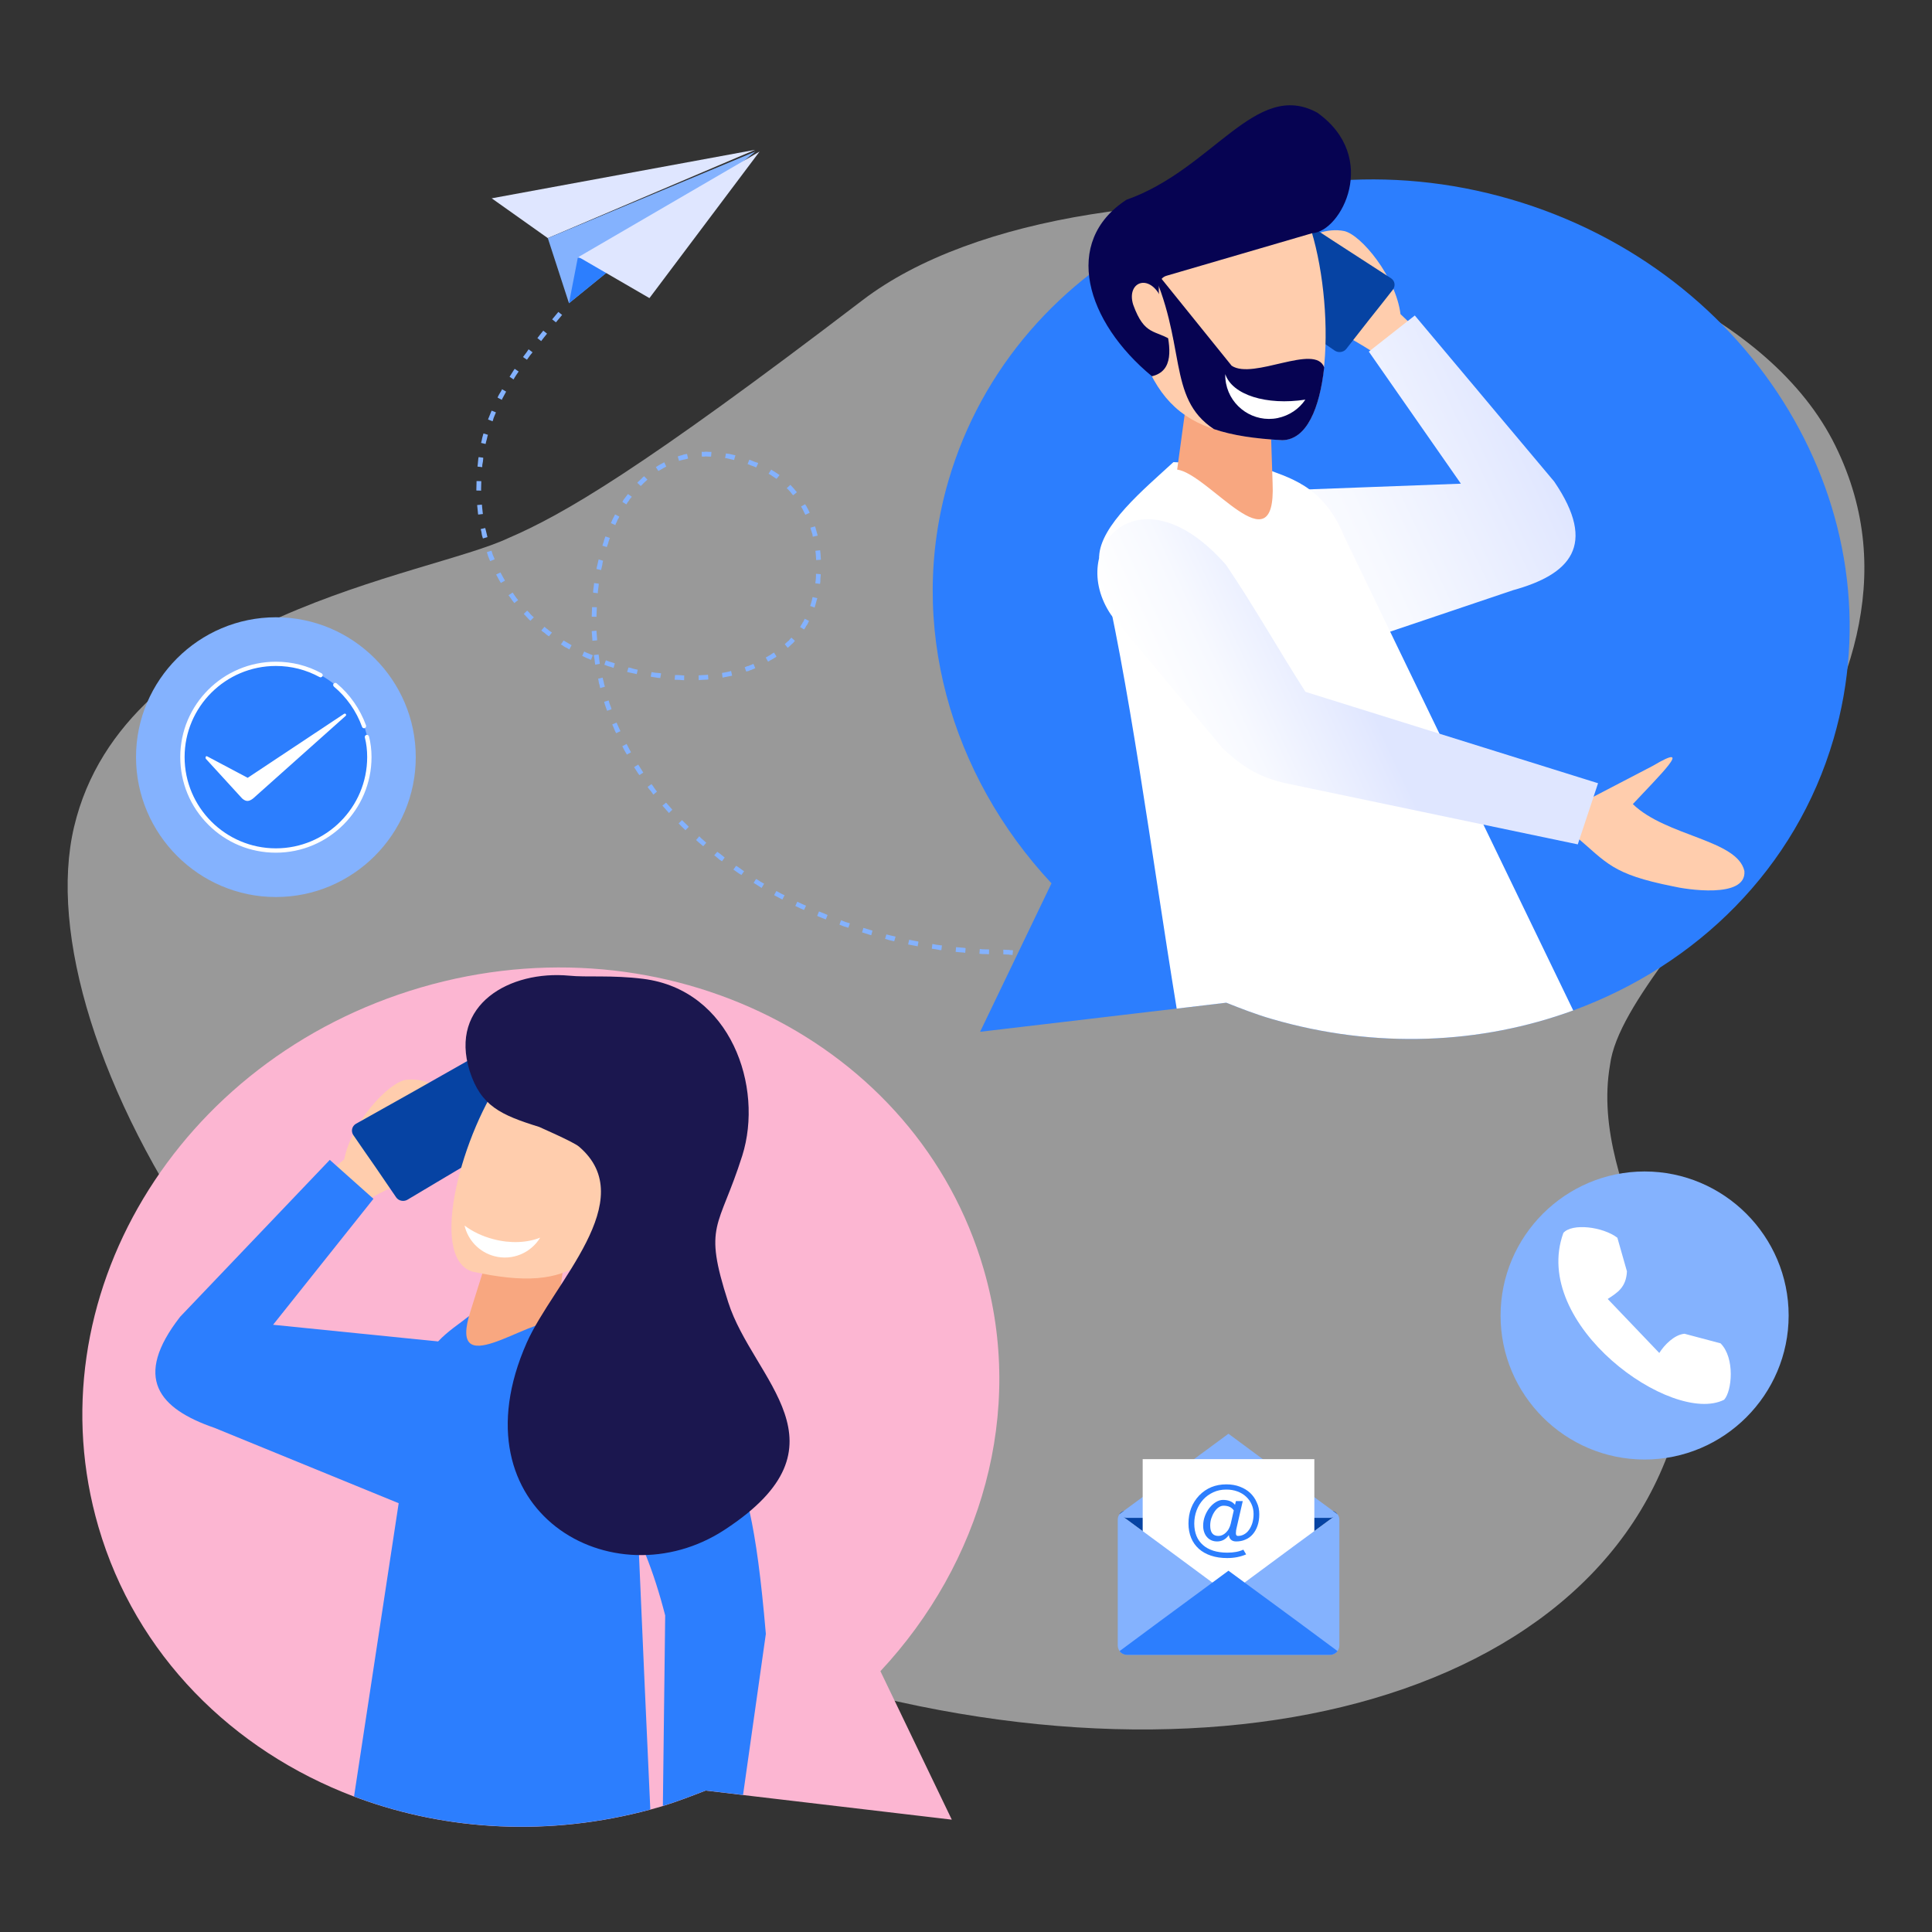
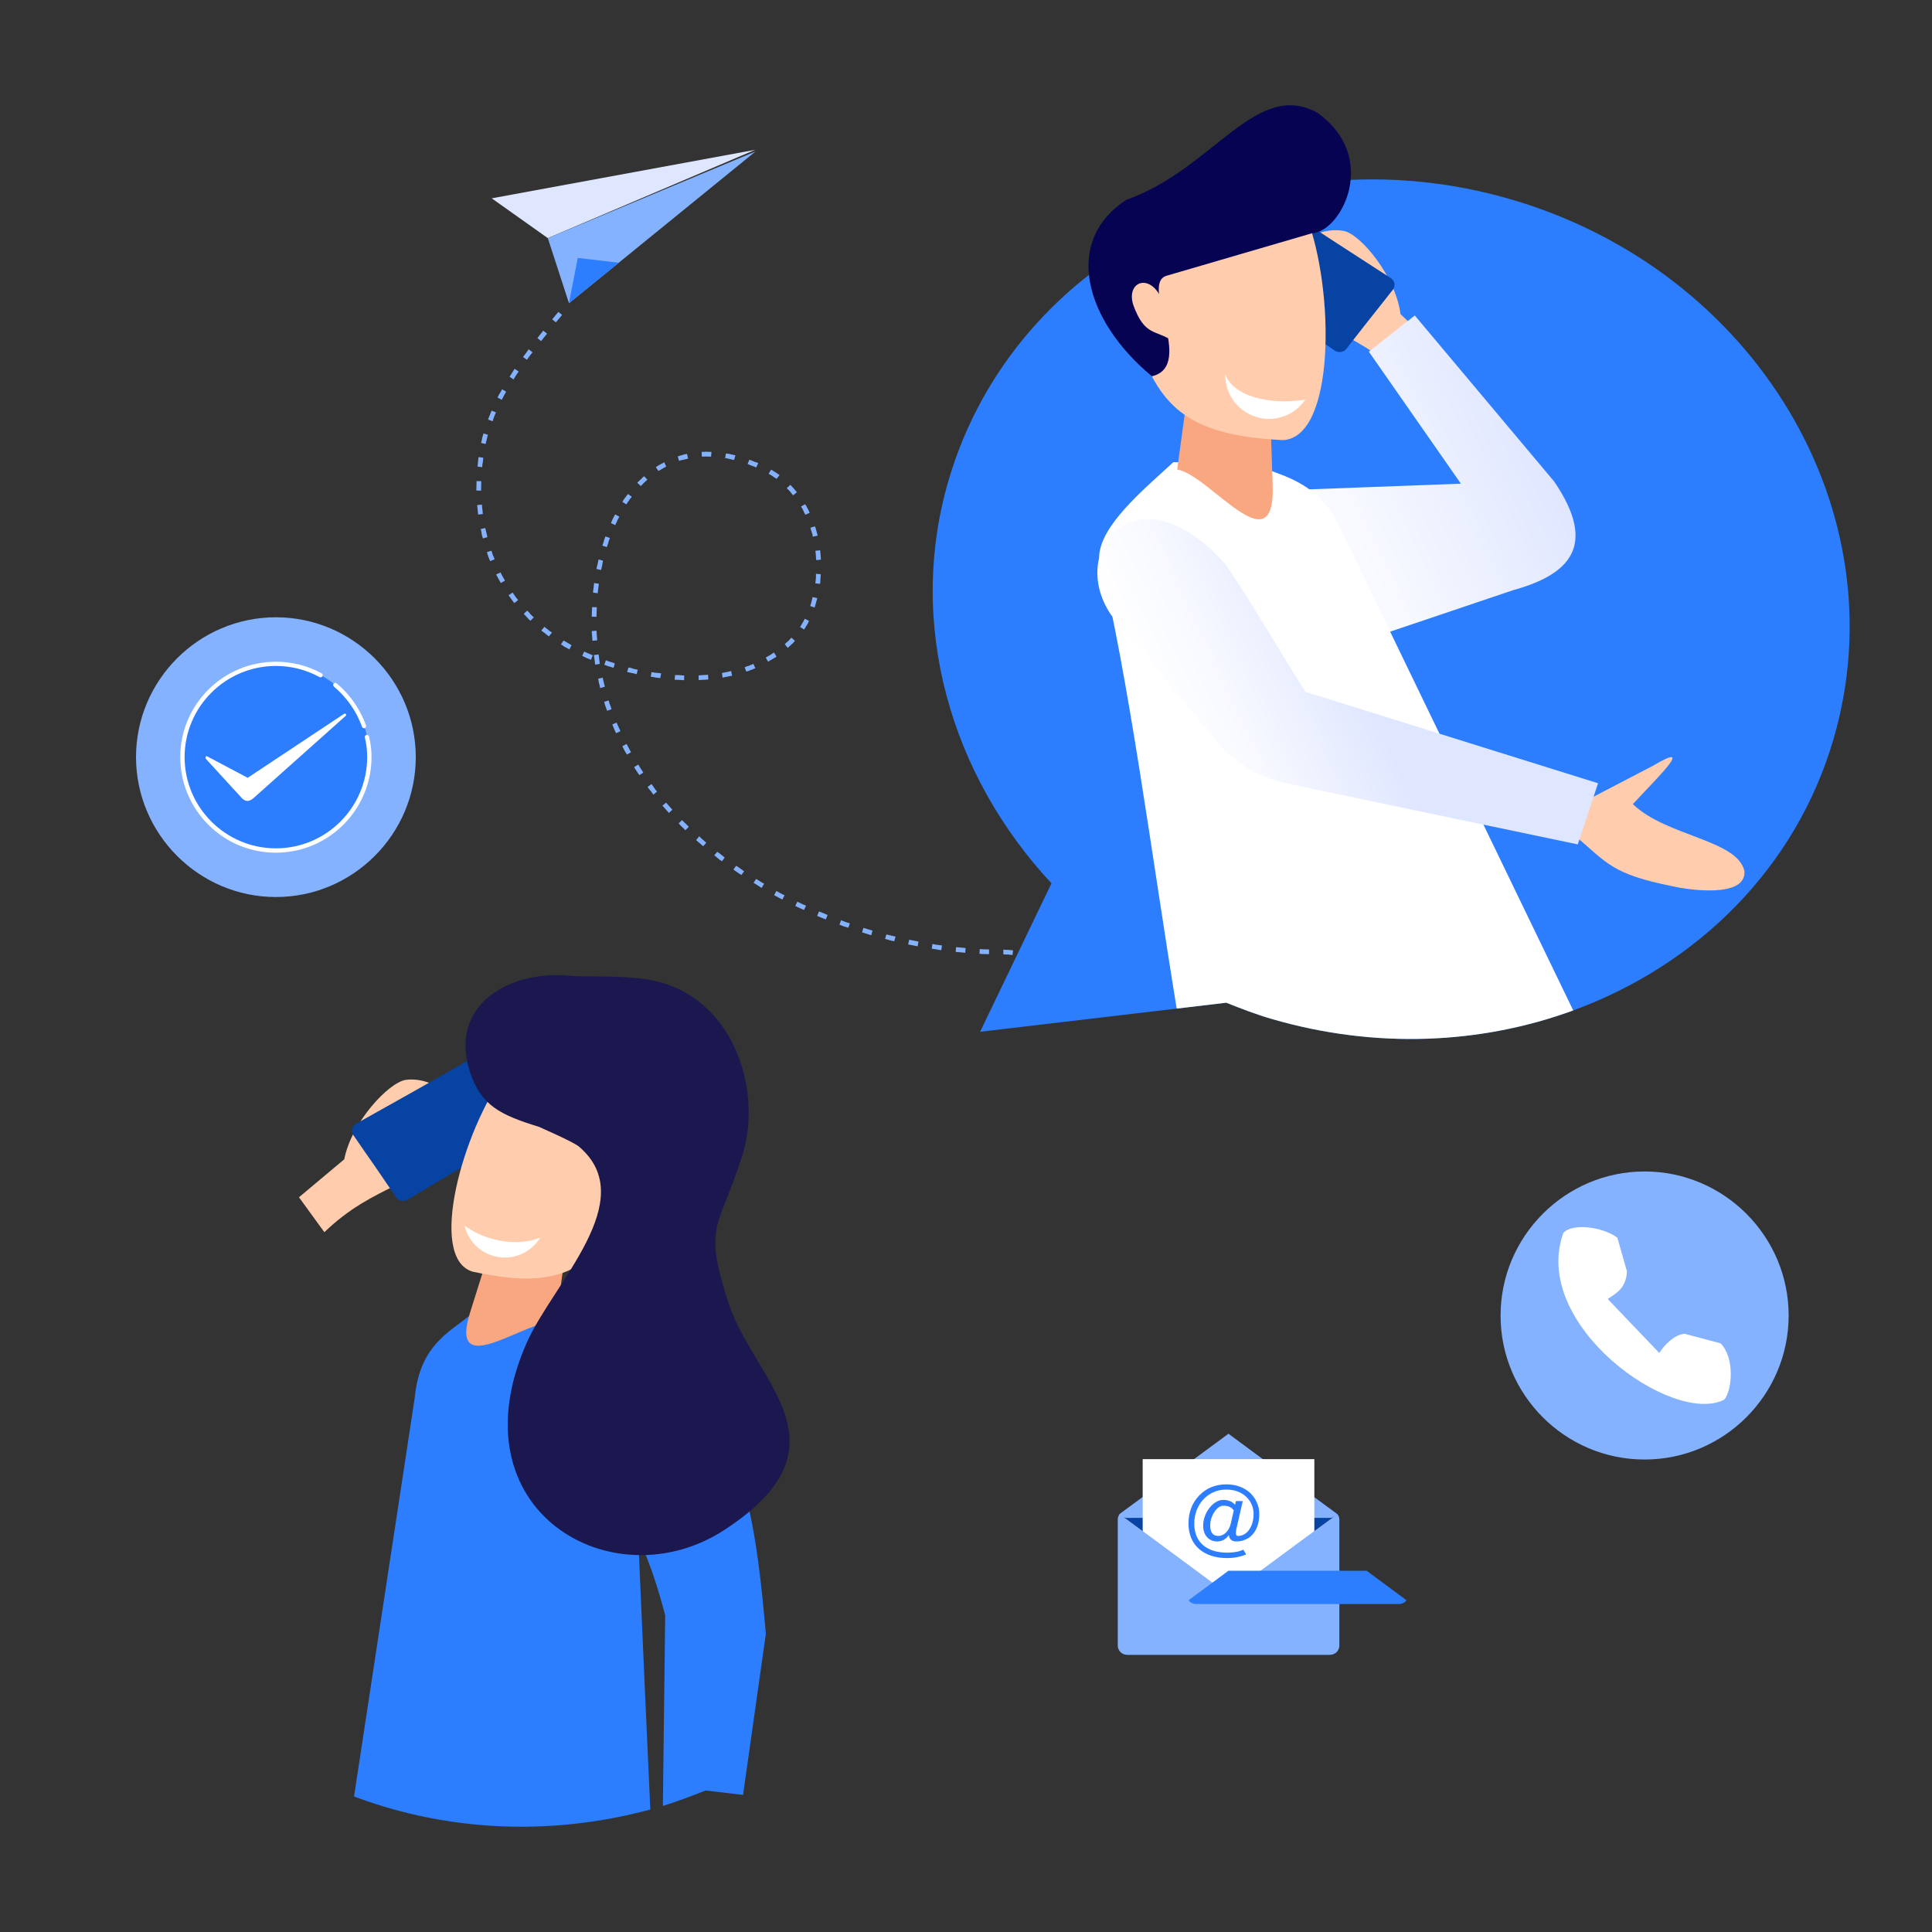
<svg xmlns="http://www.w3.org/2000/svg" id="SvgjsSvg1240" width="360" height="360">
  <rect width="100%" height="100%" fill="#333333" stroke="none" />
  <defs id="SvgjsDefs1241" />
  <g id="SvgjsG1242">
    <svg viewBox="0 0 2000 2000" width="360" height="360">
      <rect width="2000" height="2000" fill="#ffffff" fill-rule="evenodd" clip-rule="evenodd" display="none" class="colorfff svgShape" />
-       <path fill="#ffffff" d="M76.7,855.9c-52.2,219.8,204.7,674.2,662,848.2c457.5,174,902.7,76.4,994.5-217.9    c37.4-120.4-89.5-251.5-66.5-383.9c15.8-125.2,366.3-370.8,233.2-641C1766.7,191,1123.5,134.8,893.1,310.6    c-230.5,176-310,222-367,246.5C443.6,596.1,128.7,636.2,76.7,855.9L76.7,855.9z" opacity=".5" class="colord5f0ff svgShape" />
      <polygon fill="#dfe6ff" fill-rule="evenodd" points="781.7 155.1 509 205.3 567.1 246.5" clip-rule="evenodd" class="colordfe6ff svgShape" />
      <polygon fill="#84b2fe" fill-rule="evenodd" points="782.1 156.8 567.1 246.5 589 313.9" clip-rule="evenodd" class="color84b2fe svgShape" />
      <polygon fill="#2c7efe" fill-rule="evenodd" points="640.6 272 589 313.9 598.1 267" clip-rule="evenodd" class="color2c7efe svgShape" />
-       <polygon fill="#dfe6ff" fill-rule="evenodd" points="672.3 308.6 598.9 266 786.3 156.9" clip-rule="evenodd" class="colordfe6ff svgShape" />
      <path fill="#84b2fe" d="M578,322.9l3.9,3.1l-6.4,7.7l-3.9-3.1L578,322.9z M1047.1,988.4l-1.5,0l-1.7-0.3l-1.5,0     l-2-0.1l-1.7,0l-0.1-4.9l2,0.1l2,0.1l1.7,0l1.7,0.3l1.7,0l1,0.3l-0.6,4.9L1047.1,988.4z M1021.5,987.7l-4.7-0.1l-2.9-0.3l0.4-4.9     l2.7,0.3l4.7,0.1l2.2,0.1l-0.1,4.9L1021.5,987.7z M997.6,986.1l-4.9-0.4l-3.4-0.3l0.4-4.9l3.7,0.3l4.7,0.4l1.5,0.3l-0.4,4.9     L997.6,986.1z M973.5,983.6l-4.7-0.9l-4.2-0.6l0.6-4.9l4.2,0.8l4.7,0.6l1,0l-0.6,4.9L973.5,983.6z M949.5,979.5l-4.7-0.9     l-4.7-0.9l1.1-4.9l4.4,0.9l4.7,0.9l0.5,0.3l-0.9,4.9L949.5,979.5z M925.7,974.4l-4.9-1.1l-4.6-1.4l1.4-4.6l4.4,1.1l4.9,1.1l0.2,0     L925.7,974.4L925.7,974.4z M901.9,968.2l-4.9-1.6l-4.6-1.4l0,0l1.4-4.6l0.2,0l4.6,1.4l4.6,1.4l0,0L901.9,968.2L901.9,968.2z      M873.8,959.1l-4.6-1.8l-0.2,0l1.6-4.6l0.2,0l4.6,1.8l4.4,1.3l-1.6,4.6L873.8,959.1z M850.6,950.1l-4.4-1.8L846,948l1.8-4.4     l0.2,0l4.6,1.8l4.1,1.8l-1.8,4.6L850.6,950.1z M828.2,940.2l-4.4-2.1l-0.5-0.3l2.1-4.4l0.5,0.3l4.4,2.1l4.1,1.8l-2.1,4.4     L828.2,940.2z M806.3,929.3l-4.4-2.3l-0.5-0.5l2.3-4.1l0.7,0.3l4.1,2.3l3.7,1.8l-2.3,4.4L806.3,929.3z M785.2,917.1l-4.1-2.6     l-1-0.5l2.6-4.1l1,0.5l4.1,2.6l3.2,1.8l-2.6,4.4L785.2,917.1z M764.6,904l-3.9-2.8l-1.5-1l2.8-3.9l1.5,0.8l3.9,2.8l2.9,2     l-2.8,3.9L764.6,904z M744.9,890l-3.6-3.1l-1.9-1.5l3.1-3.6l1.9,1.3l3.6,2.8l2.2,1.8l-2.8,3.9L744.9,890z M726.4,874.7l-3.6-3.1     l-2.2-2l3.3-3.9l2.2,2.3l3.6,3.1l1.4,1.3L728,876L726.4,874.7z M708.8,858.7l-3.4-3.3l-2.9-3l3.5-3.4l2.9,2.8l3.4,3.3l0.7,0.8     l-3.5,3.6L708.8,858.7z M689.3,838l-3.1-3.5l-0.5-0.5l3.8-3.1l0.5,0.5l3.1,3.5l2.9,3.3l-3.5,3.4L689.3,838z M674.5,819.9     l-2.9-3.5l-1.2-1.8l4-2.9l1.2,1.5l2.6,3.8l1.9,2.5l-3.8,3.1L674.5,819.9z M660.9,801.1l-2.6-4l-1.9-3l4.3-2.6l1.9,3l2.4,3.8     l0.9,1.5l-4,2.6L660.9,801.1z M648.9,781l-2.4-4l-2.1-4.2l-0.2-0.3l4.5-2.4l0.2,0.5l2.1,4l2.1,4l0,0.2l-4.3,2.4L648.9,781z      M636.4,756.1l-1.9-4.5l-0.7-1.7l4.5-1.9l0.7,1.7l1.9,4.2l1.4,3l-4.5,2.1L636.4,756.1z M627.9,734.2l-1.6-4.5l-0.9-3.2l4.7-1.4     l0.9,3.2l1.6,4.2l0.4,1.7l-4.5,1.6L627.9,734.2z M621.1,711.5l-0.4-2.2l-0.7-2.2l-0.4-2.5l-0.4-2l4.7-1.1l0.4,2l0.7,2.5l0.4,2.2     l0.7,2.2l0,0.5l-4.7,1.4L621.1,711.5z M615.8,685.8l-0.2-2.2l-0.4-2.5l-0.4-2.5l0-0.5l4.9-0.6l0,0.5l0.4,2.5l0.2,2.2l0.4,2.5     l0.2,2l-4.7,0.9L615.8,685.8z M613.2,661.8l-0.2-2.5l-0.2-2.5l-0.2-2.5l0-1l4.9-0.4l0,1l0.2,2.5l0.2,2.5l0.2,2.5l0,1.5l-4.9,0.4     L613.2,661.8z M612.6,636.9l0.1-2.7l0.1-2.5l0.1-2.5l0-0.7l4.9,0.1l0,1l-0.1,2.5l-0.1,2.2l-0.1,2.7l0,1.5l-4.9-0.1L612.6,636.9z      M614,612.3l0.3-2.5l0.3-2.5l0.3-2.5l0-1.2l4.9,0.6l0,1.2l-0.3,2.5l-0.3,2.2l-0.3,2.5l0,1.5l-4.9-0.6L614,612.3z M617.6,588.2     l0.5-2.2l0.6-2.5l0.5-2.2l0.5-2.2l4.6,1.4l-0.5,2l-0.3,2.2l-0.5,2.2l-0.6,2.5l0,0.7l-4.9-1.1L617.6,588.2z M624.1,563.2l0.8-2.2     l0.5-2l0.8-2.2l0.5-1.5l4.6,1.6l-0.5,1.5l-0.8,2.2l-0.5,2l-0.8,2.2l-0.5,1.5l-4.6-1.4L624.1,563.2z M633.1,540l0.8-2l1-1.9l1-1.9     l0.8-1.7l4.4,2.3l-0.8,1.7l-1,1.7l-0.8,2l-1,1.9l-0.5,1.5l-4.6-2.1L633.1,540z M644.4,519.4l1-1.9l1.3-1.7l1.3-1.7l1.3-1.7l0.8-1     l3.9,2.8l-0.8,1.2l-1.3,1.4l-1,1.7l-1.3,1.7l-1,1.7l-0.3,0.2l-4.1-2.6L644.4,519.4z M661,498.4l1.5-1.4l1.5-1.4l1.3-1.4l1.5-1.2     l0,0l3.4,3.5l0,0l-1.5,1.4l-1.3,1.2l-1.5,1.4l-1.3,1.4l-1.3,1.2l-3.6-3.3L661,498.4z M679.4,483.3l1.8-1.2l1.5-0.9l1.7-0.9     l1.7-0.9l1.5-0.9l2.1,4.5l-1.3,0.7l-1.7,0.9l-1.5,0.9l-1.5,0.9l-1.7,0.9l-0.5,0.2l-2.6-4L679.4,483.3z M702.3,472.3l2-0.7     l1.7-0.4l2-0.7l2-0.4l1.2-0.2l1.1,4.7l-1.2,0.5l-1.7,0.4l-2,0.4l-1.7,0.4l-1.7,0.4l-1,0.5l-1.4-4.7L702.3,472.3z M726.4,467.7     l2.2,0.1l2-0.2l2.2,0.1l2.2,0.1l1.5,0l-0.4,4.9l-1.2,0l-2.2-0.1l-2-0.1l-2,0.2l-2-0.1l-0.2,0L726.4,467.7L726.4,467.7z      M752.9,469.6l2.2,0.3l2.5,0.6l2.2,0.5l1.5,0.3l-1.4,4.9l-1.2-0.3l-2.2-0.5l-2.2-0.5l-2.5-0.6l-1.2,0l0.9-4.9L752.9,469.6z      M776.7,476.2l2.4,1l2.4,1l2.7,0.8l0.7,0.5l-2.1,4.4l-0.7-0.3l-2.4-1l-2.4-0.8l-2.2-1l-1.2-0.3l1.8-4.6L776.7,476.2z      M798.6,486.3l1.5,1l1.7,1l1.5,1l1.5,1l1.5,1l0.7,0.5l-3.1,3.9l-0.5-0.3l-1.5-1l-1.5-1l-1.5-1l-1.5-1l-1.5-0.8l-0.2-0.3l2.6-4.1     L798.6,486.3z M818.2,501.9l1.2,1.3l1.2,1.3l1.2,1.3l1.2,1.5l1.2,1.3l0.7,1l-3.8,3.1l-1-1l-1-1.3l-1-1.3l-1.2-1.3l-1.2-1.3     l-1.2-1l0-0.2L818.2,501.9L818.2,501.9z M833.7,522.5l1,1.3l0.7,1.5l0.9,1.5l0.7,1.5l0.7,1.5l0.5,1l-4.5,2.1l-0.5-1l-0.7-1.3     l-0.7-1.5l-0.7-1.5l-0.7-1.3l-0.9-1.5l-0.2-0.5l4.3-2.4L833.7,522.5z M843.9,545.4l0.5,1.5l0.4,1.7l0.5,1.5l0.4,1.7l0.5,1.5     l0.2,1.2l-5,1.1l-0.2-1L841,553l-0.5-1.5l-0.5-1.5l-0.5-1.5l-0.4-1.7l-0.2-0.5l4.7-1.4L843.9,545.4z M849,569.7l0.4,3.5l0.2,3.2     l0.2,3l-4.9,0.4l-0.2-3l-0.2-3.2l-0.4-3.2l0-0.2l4.9-0.6L849,569.7z M849.6,595.8l-0.3,3.2l-0.1,3.2l-0.3,2.2l-4.9-0.6l0.3-2.2     l0.3-2.9l0.1-3.2l0-1.5l4.9,0.4L849.6,595.8z M845.7,620.4l-0.8,2.9l-0.8,2.9l-0.8,2.7l-4.6-1.6l0.8-2.4l0.8-2.9l0.6-2.7l0.3-1.2     l4.9,1.1L845.7,620.4z M836.5,644.8L836,646l-0.8,1.2l-0.8,1l-0.5,1.2l-0.8,1.2l-0.8,1l-4.1-2.6l0.8-1l0.5-1.2l0.8-1l0.5-1.2     l0.8-1l0.5-1.2l1-1.9l4.4,2.3L836.5,644.8z M822.2,664.2l-1,1.2l-1.3,1.2l-1.3,1.2l-1.3,1.2l-1.3,1.2l-0.5,0.5l-3.1-3.8l0.5-0.5     l1-1l1.3-1.2l1.3-1l1-1.2l1-1.2l0.8-0.7l3.6,3.3L822.2,664.2z M803,680.4l-1.3,0.7l-1.5,0.9l-1.5,0.9l-1.3,0.7l-1.5,0.9l-0.8,0.5     l-2.4-4.3l0.8-0.5l1.3-0.7l1.5-0.9l1.3-0.7l1.3-1l1.5-0.9l0.8-0.5l2.6,4L803,680.4z M781.1,692l-1.5,0.7l-1.7,0.7l-1.5,0.5     l-1.5,0.7l-1.7,0.4l-0.7,0.2l-1.6-4.5l0.7-0.2l1.5-0.7l1.7-0.4l1.5-0.7l1.5-0.5l1.5-0.7l0.7-0.2l1.9,4.5L781.1,692z M756.7,699.7     l-3.5,0.7l-3.5,0.7l-1.7,0.4l-0.6-4.9l1.5-0.2l3.5-0.7l3.2-0.7l1.2-0.5l1.1,5L756.7,699.7z M732.2,703.5l-3.5,0.2l-3.7,0.2     l-1.7,0.2l-0.1-4.9l1.7-0.2l3.5-0.2l3.5-0.2l1-0.2l0.4,4.9L732.2,703.5z M707,704.1l-3.7-0.3l-3.7-0.1l-1.2,0l0.4-4.9l1.2,0     l3.4,0.1l3.7,0.3l1.2,0l-0.1,4.9L707,704.1z M681,701.7l-3.7-0.6l-3.7-0.6l0.9-4.7l3.7,0.6l3.7,0.3l2.5,0.3l-0.9,4.9L681,701.7z      M658.6,697.7l-3.7-0.8l-3.7-0.8l-2-0.5l1.4-4.6l2,0.3l3.4,1.1l3.7,0.8l0.5,0l-1.1,4.7L658.6,697.7z M632.9,690.6l-3.7-1.1     l-3.4-1.3l-0.2,0l1.6-4.6l0.2,0l3.4,1.3l3.7,1.1l2,0.8l-1.4,4.6L632.9,690.6z M611,682.7l-3.9-1.6l-3.7-1.8l-0.7-0.3l2.1-4.6     l0.7,0.5l3.7,1.6l3.9,1.6l0.5,0.3l-1.8,4.6L611,682.7z M588.6,671.8l-1.7-1l-1.7-0.8l-1.7-1l-1.7-1.3l-1.2-0.5l2.8-4.1l1,0.5     l1.7,1l1.7,1l1.7,1l1.7,1l0.5,0.3l-2.3,4.4L588.6,671.8z M567,657.9l-1.7-1.3l-1.4-1.3l-1.5-1l-1.7-1.3l-0.2-0.5l3.1-3.6l0.5,0.3     l1.4,1.3l1.5,1l1.4,1.3l1.5,1l1.5,1l-3.1,3.9L567,657.9z M547.9,641.6l-1.4-1.5l-1.2-1.3l-1.4-1.5l-1.2-1.3l-0.5-0.5l3.5-3.4     l0.5,0.5l1.4,1.3l1.2,1.5l1.2,1.3l1.4,1.3l1.2,1l-3.5,3.6L547.9,641.6z M530.4,621.7l-2.1-3l-1.9-2.5l4.3-2.8l1.7,2.5l2.1,3     l1.9,2.3l-4,3.1L530.4,621.7z M518.3,603.2l-1.9-3.3l-1.9-3.5l-0.9-1.7l4.5-2.1l0.9,1.7l1.6,3l1.9,3.3l0.2,0.5l-4.3,2.4     L518.3,603.2z M506.8,579.5l-1.4-3.5l-1.1-3.5l-0.2-1l4.7-1.4l0.2,0.7l1.1,3.5l1.4,3.2l0.5,1.5l-4.5,1.9L506.8,579.5z      M498.9,554.1l-0.6-3.7l-0.7-2.7l4.7-1.1l0.7,2.7l0.9,3.7l0.7,3l-4.7,1.4L498.9,554.1z M494.8,531.3l-0.4-4l-0.4-4l0-0.5l4.9-0.4     l0,0.5l0.4,4l0.4,3.7l0.2,1.5l-4.9,0.6L494.8,531.3z M493.1,507.6l0.1-4.2l0.1-3.9l0-1.5l4.9,0.1l0,1.5l-0.1,3.9l-0.1,3.9     l0.2,0.5l-4.9-0.1L493.1,507.6z M494.6,480.5l0.3-3.2l0.3-2.9l0.3-1.2l4.7,0.6l0,1.2l-0.3,2.9l-0.6,3.2l-0.1,2.5l-4.9-0.6     L494.6,480.5z M498.6,456.2l0.6-2.9l0.8-2.9l0.5-1.7l4.6,1.4l-0.5,1.7l-0.6,2.7l-0.8,2.9l-0.5,2.2l-4.7-1.1L498.6,456.2z      M505.4,433.7l1.1-2.7l1.1-2.7l1.1-2.7l0.3-0.5l4.4,1.8l-0.3,0.7l-1,2.4l-1.1,2.7l-0.8,2.7l-0.3,0.7l-4.6-1.8L505.4,433.7z      M515.6,410.3l1.3-2.4l1.5-2.4l1.3-2.4l0-0.2l4.4,2.6l-0.2,0l-1.3,2.4l-1.3,2.4l-1.3,2.4l-0.5,1.2l-4.4-2.3L515.6,410.3z      M528.5,388.5l1.5-2.4l1.5-2.4l1.3-1.9l4.1,2.8l-1.3,1.9l-1.5,2.2l-1.5,2.4l-1,1.7l-4.1-2.8L528.5,388.5z M544.9,365l2.3-3.4     l4.1,3.1l-2.5,3.1l-3.3,4.6l-4.1-2.8L544.9,365z M559.1,346.4l3.3-4.1l3.9,3.1l-3.3,4.1l-2.8,3.6l-3.9-3.1L559.1,346.4z" class="color84b2fe svgShape" />
      <path fill="#2c7efe" fill-rule="evenodd" d="M1898.1,764.9C1859,899,1756.7,999,1628.6,1046c-95,34.8-204.2,40.3-312.2,8.8c-16.2-4.7-32.1-10.9-47-16.8     l-51.3,6.1l-27.2,3.2l-176.3,20.8l73.9-153.7C984.2,802.7,938.5,646.4,981.8,497.7c68.6-235.1,329.6-365,582.1-291.4     C1817.4,280.2,1966.7,529.7,1898.1,764.9z" clip-rule="evenodd" class="color2c7efe svgShape" />
      <path fill="#ffcdad" fill-rule="evenodd" d="M1465.5,401.8l28.6-34.4c-14.8-14.2-29.5-28-44.3-42.2c-4.9-38.6-40.6-82-58.2-86     c-34.1-7-79.9,28.9-52.5,62.6C1367.7,346.8,1417.1,348.2,1465.5,401.8L1465.5,401.8z" clip-rule="evenodd" class="colorffcdad svgShape" />
      <path fill="#0643a3" fill-rule="evenodd" d="M1310.6,213.4c-7.5,10.1-14.9,20.5-22.5,30.7s-15.1,20.3-22.3,30.3c-2.5,3.4-1.7,8.4,1.9,10.8     c18.5,12.7,37.3,25.3,56.2,38.2c19,13.1,38.3,26.1,57.9,39.6c3.6,2.4,9,1.8,11.8-1.7c8-10.4,16-20.4,24-30.7     c8.2-10.1,16.2-20.5,24.5-31c2.6-3.8,1.9-8.7-1.9-11.4c-20.2-12.9-40.2-26.2-60.1-38.9c-19.6-12.9-39-25.5-58-38     C1318.5,208.8,1313.3,209.6,1310.6,213.4L1310.6,213.4z" clip-rule="evenodd" class="color0643a3 svgShape" />
      <linearGradient id="a" x1="2050.507" x2="2368.427" y1="761.517" y2="761.517" gradientTransform="rotate(-25.076 1249.961 2364.522)" gradientUnits="userSpaceOnUse">
        <stop offset="0" stop-color="#ffffff" class="stopColorfff svgShape" />
        <stop offset=".371" stop-color="#f7f9ff" class="stopColorf7f9ff svgShape" />
        <stop offset=".942" stop-color="#e2e8ff" class="stopColore2e8ff svgShape" />
        <stop offset="1" stop-color="#dfe6ff" class="stopColordfe6ff svgShape" />
      </linearGradient>
      <path fill="url(#a)" fill-rule="evenodd" d="M1347.7,684.7l-75.9-175l240.5-9L1417,364l47.6-37.4l144.3,171.9c45.2,66.3,16.1,96.3-42.7,112.5     L1347.7,684.7z" clip-rule="evenodd" />
      <path fill="#ffffff" fill-rule="evenodd" d="M1628.6,1046c-95,34.8-204.2,40.3-312.2,8.8c-16.2-4.7-32.1-10.9-47-16.8l-51.3,6.1     c-26.2-160.3-49.6-342.9-80.3-467.7c1.1-32.6,46.3-69.8,76.9-98l90.8,5c27.6,11.3,64.2,17.5,86.5,73.1L1628.6,1046z" clip-rule="evenodd" class="colorfff svgShape" />
      <path fill="#f8a780" fill-rule="evenodd" d="M1315.2,433.7l-87.8-12.1l-8.8,64.5c33,4.7,102.6,103.6,98.8,14.2L1315.2,433.7z" clip-rule="evenodd" class="colorf8a780 svgShape" />
      <path fill="#ffcdad" fill-rule="evenodd" d="M1156.8,269.3l195.6-45.3c29.5,76.5,30.1,230.4-25,231.6C1205.1,449.1,1185.2,406.7,1156.8,269.3     L1156.8,269.3z" clip-rule="evenodd" class="colorffcdad svgShape" />
-       <path fill="#060352" fill-rule="evenodd" d="M1370.8,380.3c-9.3-25.2-73.4,13.3-95.8-1.7l-85.5-106c40,82.9,17.6,139,67.1,171.6     c19.1,6.5,42.1,9.9,70.8,11.5C1352.7,455.2,1366.1,422.8,1370.8,380.3L1370.8,380.3z" clip-rule="evenodd" class="color060352 svgShape" />
      <path fill="#ffffff" fill-rule="evenodd" d="M1268.4,387.3c-0.1,3.2,0.2,6.5,0.8,9.7c4.8,24.5,28.8,40.7,53.3,35.8c12.3-2.6,22.3-9.5,28.8-19.1     C1311,419.9,1275.6,408.8,1268.4,387.3L1268.4,387.3z" clip-rule="evenodd" class="colorfff svgShape" />
      <path fill="#060352" fill-rule="evenodd" d="M1207.8,285.4l150.6-44c30.1-1.5,70.2-78.5,5.2-124.8c-63.7-34.7-107.8,58.6-197.5,90.2     c-67,43.6-41.8,126.5,26.4,182.7C1238.1,378.5,1179.1,293.5,1207.8,285.4L1207.8,285.4z" clip-rule="evenodd" class="color060352 svgShape" />
      <path fill="#ffcdad" fill-rule="evenodd" d="M1214.7 353.3c-3.5-13.5-6.9-27-10.7-40.3-11.8-31.9-38.7-22.2-30.9 2.5C1185 348.3 1195.6 340.8 1214.7 353.3L1214.7 353.3zM1599.1 856.8l39.1-26.1c24.3-12.6 48.3-25.1 72.6-37.8 45.3-26.9 5.4 11.6-20.5 39.5 34.6 33.5 108.2 36.8 115.5 69.3 2.3 29.1-61.3 18.9-74.1 15.8-63.2-12.6-68-24.2-100.8-52L1599.1 856.8z" clip-rule="evenodd" class="colorffcdad svgShape" />
      <linearGradient id="b" x1="1890.881" x2="2274.796" y1="927.84" y2="927.84" gradientTransform="rotate(-25.076 1249.961 2364.522)" gradientUnits="userSpaceOnUse">
        <stop offset="0" stop-color="#ffffff" class="stopColorfff svgShape" />
        <stop offset=".198" stop-color="#f7f9ff" class="stopColorf7f9ff svgShape" />
        <stop offset=".501" stop-color="#e2e8ff" class="stopColore2e8ff svgShape" />
        <stop offset=".532" stop-color="#dfe6ff" class="stopColordfe6ff svgShape" />
      </linearGradient>
      <path fill="url(#b)" fill-rule="evenodd" d="M1269.2,584.8c-89.6-102.2-165.9-17.1-118.9,51.9l115,137.5c23.1,21.9,40.5,30.8,65.6,36.6l302.4,63.3     l21-63.3l-302.9-94.6C1324.9,674.9,1297.6,626.6,1269.2,584.8L1269.2,584.8z" clip-rule="evenodd" />
-       <path fill="#fcb6d2" fill-rule="evenodd" d="M911.4,1730l73.9,153.7L809,1862.9l-27.2-3.2l-12.6-1.5l-38.7-4.6c-14.1,5.5-29,11.3-44.3,16     c-0.9,0.3-1.8,0.6-2.7,0.8c-3.4,1-6.9,2-10.3,2.9c-104.6,28.2-209.8,21.9-301.8-11.7c-1.7-0.6-3.3-1.2-4.9-1.8     c-125.7-47.6-226-146.8-264.6-279.2c-68.6-235.1,80.8-484.6,334.2-558.5c252.5-73.6,513.5,56.2,582.1,291.4     C1061.6,1461.9,1015.8,1618.2,911.4,1730z" clip-rule="evenodd" class="colorfcb6d2 svgShape" />
      <path fill="#ffcdad" fill-rule="evenodd" d="M335.8,1275.6l-26.3-36.2c15.7-13.2,31.2-26.1,46.9-39.3c7.3-38.2,45.7-79.3,63.5-82.2     c34.5-4.8,77.9,33.9,48.4,65.8C436.8,1227,387.4,1225.3,335.8,1275.6L335.8,1275.6z" clip-rule="evenodd" class="colorffcdad svgShape" />
      <path fill="#0643a3" fill-rule="evenodd" d="M502.3,1097.4c6.9,10.6,13.6,21.4,20.5,32c6.9,10.6,13.7,21.2,20.4,31.6c2.3,3.5,1.2,8.5-2.6,10.6     c-19.3,11.5-38.9,22.9-58.6,34.5c-19.8,11.9-39.9,23.6-60.3,35.9c-3.8,2.2-9.1,1.2-11.6-2.5c-7.4-10.9-14.6-21.3-22-32.2     c-7.5-10.6-14.9-21.5-22.5-32.5c-2.4-3.9-1.3-8.8,2.6-11.3c21-11.6,41.8-23.6,62.4-35c20.3-11.6,40.5-23,60.3-34.2     C494.7,1092.3,499.9,1093.5,502.3,1097.4L502.3,1097.4z" clip-rule="evenodd" class="color0643a3 svgShape" />
-       <path fill="#2c7efe" fill-rule="evenodd" d="M435.4,1565.4l86.8-169.8l-239.5-24.2L386.6,1241l-45.2-40.3l-154.9,162.4c-49.3,63.3-22.2,95.1,35.5,115     L435.4,1565.4z" clip-rule="evenodd" class="color2c7efe svgShape" />
      <path fill="#2c7efe" fill-rule="evenodd" d="M673.2,1873.2c-104.6,28.2-209.8,21.9-301.8-11.7c-1.7-0.6-3.3-1.2-4.9-1.8l46.2-303.5l16.6-109.1     c2.7-28.5,12.4-45.9,24.2-58.4c10.2-10.9,21.8-18.1,31.5-25.9l0.6-0.2l75.8-27.1c4,1.9,8.1,3.9,12.5,6c1.7,0.8,3.4,1.6,5.2,2.5     c21,10.2,44.1,22,58.8,35.9c6.7,6.2,11.6,12.9,14,20.1c2.9,63.5,5.8,127,8.7,190.5c0.3,6.6,0.6,13.1,0.9,19.7     C665.2,1697.7,669.2,1785.4,673.2,1873.2z" clip-rule="evenodd" class="color2c7efe svgShape" />
      <path fill="#f8a780" fill-rule="evenodd" d="M505,1300.3l78.3,10.3l-7.8,57.7c-29.3-3.7-112.9,64.7-88.4-11.1L505,1300.3z" clip-rule="evenodd" class="colorf8a780 svgShape" />
      <path fill="#ffcdad" fill-rule="evenodd" d="M680.4,1196.6L523,1111.1c-43.7,58.7-80.9,191-33.8,205.3C596,1339.5,623.2,1308,680.4,1196.6L680.4,1196.6z     " clip-rule="evenodd" class="colorffcdad svgShape" />
      <path fill="#ffcdad" fill-rule="evenodd" d="M610.6,1255c6.2-10.7,12.4-21.4,18.7-32.1c18-24.7,38.7-9.8,26.2,9.7C637.2,1257.8,630,1248.8,610.6,1255     L610.6,1255z" clip-rule="evenodd" class="colorffcdad svgShape" />
      <path fill="#2c7efe" fill-rule="evenodd" d="M792.8,1691.4l-23.6,166.7l-38.7-4.6c-14.1,5.5-29,11.3-44.3,16l2.4-197.2c-6-23.3-12.5-43.5-20-62.3     c-2.7-6.7-5.4-13.2-8.4-19.6c-12.3-26.9-27-52.1-45.8-81.1c-25.9-37.3-7.2-99.1,23.1-129.4c25.2-25.2,58.5-28.8,81.1,21.6     c28.1,64.2,15.6,28.2,38.2,94.9c7.7,23.6,13.9,43.7,19.2,68.5C782.6,1595,787.7,1632.2,792.8,1691.4z" clip-rule="evenodd" class="color2c7efe svgShape" />
      <path fill="#1b174f" fill-rule="evenodd" d="M558.2,1166.6c-40.2-12.5-60.4-21.8-72-57.9c-21.6-69.3,42.1-104.3,102.8-98.7     c18.7,1.9,44.2-0.8,76.9,3.3c90.6,11.4,124.9,111.9,102.5,183c-24.3,76.7-40.8,70.3-14.6,151.6c25.6,81,131.2,147.5-3.5,235.6     c-115.4,75.8-282.2-19.1-205-193.6c27.4-61.8,118.8-147.7,54.1-202.9C593.8,1182.1,558.8,1167,558.2,1166.6L558.2,1166.6z" clip-rule="evenodd" class="color1b174f svgShape" />
      <path fill="#ffffff" fill-rule="evenodd" d="M559.2,1281.2c-9.6,15.8-28.7,24.1-47.4,19.2c-15.9-4.2-27.4-16.7-30.9-31.7c8.2,6.2,18.4,11.1,29.9,14.1     C528.6,1287.5,545.9,1286.5,559.2,1281.2z" clip-rule="evenodd" class="colorfff svgShape" />
      <g fill="#000000" class="color000 svgShape">
        <path fill="#0643a3" fill-rule="evenodd" d="M1271.7,1650.6l71.4-52.8l41.3-30.4c-1.9-2.4-4.6-3.9-7.9-3.9h-209.8c-3.1,0-6,1.5-7.9,3.9l41.3,30.4     L1271.7,1650.6z" clip-rule="evenodd" class="color0643a3 svgShape" />
        <path fill="#84b2fe" fill-rule="evenodd" d="M1271.7,1484.2l71.4,52.8l41.3,30.4c-1.9,2.4-4.6,3.9-7.9,3.9h-209.8c-3.1,0-6-1.5-7.9-3.9l41.3-30.4     L1271.7,1484.2z" clip-rule="evenodd" class="color84b2fe svgShape" />
        <rect width="177.7" height="178.9" x="1182.9" y="1510.5" fill="#ffffff" fill-rule="evenodd" clip-rule="evenodd" class="colorfff svgShape" />
        <path fill="#84b2fe" fill-rule="evenodd" d="M1384.5,1567.4c1.2,1.5,2,3.6,2,5.8v130.2c0,5.5-4.4,9.7-9.9,9.7h-209.8c-5.3,0-9.7-4.3-9.7-9.7v-130.2     c0-2.2,0.7-4.3,1.9-5.8l41.3,30.4l71.4,52.8l71.4-52.8L1384.5,1567.4z" clip-rule="evenodd" class="color84b2fe svgShape" />
-         <path fill="#2c7efe" fill-rule="evenodd" d="M1271.7,1626l-71.4,52.6l-41.3,30.6c1.7,2.4,4.6,3.9,7.9,3.9h209.8c3.2,0,6.1-1.5,7.9-3.9l-41.3-30.6     L1271.7,1626z" clip-rule="evenodd" class="color2c7efe svgShape" />
+         <path fill="#2c7efe" fill-rule="evenodd" d="M1271.7,1626l-41.3,30.6c1.7,2.4,4.6,3.9,7.9,3.9h209.8c3.2,0,6.1-1.5,7.9-3.9l-41.3-30.6     L1271.7,1626z" clip-rule="evenodd" class="color2c7efe svgShape" />
        <path fill="#2c7efe" d="M1303.6,1567.5c0,4.5-0.6,8.4-1.8,11.9c-1.2,3.5-2.9,6.5-5,8.9c-2.1,2.4-4.6,4.3-7.6,5.5      c-2.9,1.3-6.1,1.9-9.5,1.9c-2.3,0-4.1-0.6-5.4-1.8c-1.3-1.2-2-2.8-2.2-4.8c-3.1,4.4-7.2,6.6-12.2,6.6c-2.1,0-4-0.4-5.7-1.1      c-1.8-0.8-3.3-1.8-4.6-3.3c-1.3-1.4-2.3-3.1-3-5.1c-0.7-2-1.1-4.2-1.1-6.7c0-3.5,0.6-6.8,1.8-10c1.2-3.2,2.8-6.1,4.7-8.5      c2-2.5,4.1-4.5,6.6-6c2.4-1.5,4.9-2.3,7.4-2.3c5.7,0,9.8,1.7,12.5,5.1l0.9-3.9h7.1l-6.1,26.6c-0.4,1.5-0.6,2.8-0.8,3.8      c-0.1,1.1-0.2,2-0.2,2.9c0,1.9,0.7,2.8,2.1,2.8c2.2,0,4.3-0.5,6.3-1.6c2-1.1,3.7-2.6,5.1-4.6c1.5-2,2.6-4.4,3.5-7.1      c0.8-2.8,1.3-5.9,1.3-9.5c0-3.6-0.7-6.9-2.1-10c-1.4-3.1-3.3-5.7-5.8-8c-2.5-2.3-5.4-4-8.9-5.3c-3.5-1.3-7.3-1.9-11.5-1.9      c-4.9,0-9.4,0.9-13.4,2.8c-4.1,1.9-7.6,4.4-10.5,7.6c-2.9,3.2-5.2,6.9-6.8,11.2c-1.6,4.3-2.4,8.8-2.4,13.6c0,4.8,0.8,9,2.3,12.8      c1.5,3.7,3.8,6.9,6.7,9.4c2.9,2.6,6.5,4.5,10.7,5.9c4.2,1.3,9,2,14.4,2c6.7,0,12.3-1,16.7-3.1l2.9,4.9      c-5.8,2.5-12.3,3.8-19.6,3.8c-6.2,0-11.8-0.8-16.8-2.5c-4.9-1.6-9.1-4-12.6-7.1c-3.4-3.1-6.1-6.8-7.9-11.2      c-1.8-4.4-2.8-9.4-2.8-14.9c0-11.6,3.7-21.3,11.1-29.1c7.5-7.7,16.8-11.5,28.1-11.5c5.2,0,9.9,0.8,14,2.4      c4.2,1.6,7.7,3.7,10.7,6.5c2.9,2.8,5.2,6,6.8,9.8C1302.8,1558.9,1303.6,1563,1303.6,1567.5z M1277.2,1563.6      c-2.2-3.3-5.7-4.9-10.6-4.9c-1.8,0-3.5,0.6-5.2,1.8c-1.7,1.2-3.1,2.8-4.4,4.8c-1.3,2-2.3,4.2-3.1,6.6c-0.8,2.5-1.1,4.9-1.1,7.4      c0,7.1,2.8,10.7,8.5,10.7c1.4,0,2.8-0.3,4.1-0.9c1.3-0.6,2.6-1.5,3.7-2.6c1.1-1.1,2.2-2.4,3-4c0.9-1.6,1.5-3.3,2-5.3      L1277.2,1563.6z" class="color2c7efe svgShape" />
      </g>
      <g fill="#000000" class="color000 svgShape">
        <path fill="#84b2fe" fill-rule="evenodd" d="M1702.5,1510.9c82.1,0,149.1-67,149.1-149.1c0-82.1-67-149.1-149.1-149.1c-82.1,0-149.1,67-149.1,149.1     C1553.3,1444,1620.3,1510.9,1702.5,1510.9L1702.5,1510.9z" clip-rule="evenodd" class="color84b2fe svgShape" />
        <path fill="#ffffff" fill-rule="evenodd" d="M1618.4,1276.3c9-10.3,40.7-6.5,55.9,5l9.9,34.8c-0.8,17.1-10.6,22.4-19.9,28.6l53.4,55.9     c5-8.1,15.5-19,26.1-19.9l37.3,9.9c15.2,15.2,11.8,49.7,3.7,58.4C1731.1,1476.1,1583.9,1371.1,1618.4,1276.3L1618.4,1276.3z" clip-rule="evenodd" class="colorfff svgShape" />
      </g>
      <g fill="#000000" class="color000 svgShape">
        <path fill="#84b2fe" fill-rule="evenodd" d="M285.6,928.6c79.7,0,144.8-65,144.8-144.8c0-79.7-65-144.8-144.8-144.8c-79.7,0-144.8,65-144.8,144.8     C140.9,863.5,205.9,928.6,285.6,928.6L285.6,928.6z" clip-rule="evenodd" class="color84b2fe svgShape" />
        <path fill="#2c7efe" fill-rule="evenodd" d="M285.6,880.4c53.3,0,96.8-43.3,96.8-96.8c0-53.3-43.5-96.5-96.8-96.5c-53.3,0-96.8,43.3-96.8,96.5     C188.9,837.2,232.4,880.4,285.6,880.4L285.6,880.4z" clip-rule="evenodd" class="color2c7efe svgShape" />
        <path fill="#ffffff" d="M376.9,753.9c-0.9,0-1.8-0.6-2.1-1.5c-5.9-16.3-16-30.6-29.1-41.6c-0.9-0.8-1.1-2.2-0.3-3.1       c0.8-0.9,2.2-1.1,3.1-0.3c13.7,11.4,24.2,26.5,30.4,43.5c0.4,1.2-0.2,2.4-1.3,2.8C377.4,753.8,377.2,753.9,376.9,753.9z" class="colorfff svgShape" />
        <path fill="#ffffff" d="M285.6,882.7c-26.5,0-51.3-10.3-70-29c-18.7-18.7-29-43.6-29-70c0-54.4,44.4-98.7,99-98.7       c16.7,0,32.7,4,47.3,12c1.1,0.6,1.5,1.9,0.9,3c-0.6,1.1-1.9,1.5-3,0.9c-14-7.6-29.2-11.5-45.2-11.5       c-52.1,0-94.5,42.3-94.5,94.3c0,52.1,42.4,94.5,94.5,94.5c52.1,0,94.5-42.4,94.5-94.5c0-7.2-0.8-14-2.4-20.2       c-0.3-1.2,0.4-2.4,1.6-2.7c1.2-0.3,2.4,0.4,2.7,1.6c1.7,6.6,2.6,13.8,2.6,21.3C384.6,838.2,340.2,882.7,285.6,882.7z" class="colorfff svgShape" />
        <path fill="#ffffff" fill-rule="evenodd" d="M256.4,805.2l-41.5-22c-2-1.3-2.5,1-1.8,2.3l37.5,41c4,3.5,7,3.5,11.5,0c32-28.5,63.8-57,95.8-85.5     c1-1,0-3-1.8-2L256.4,805.2z" clip-rule="evenodd" class="colorfff svgShape" />
      </g>
    </svg>
  </g>
</svg>